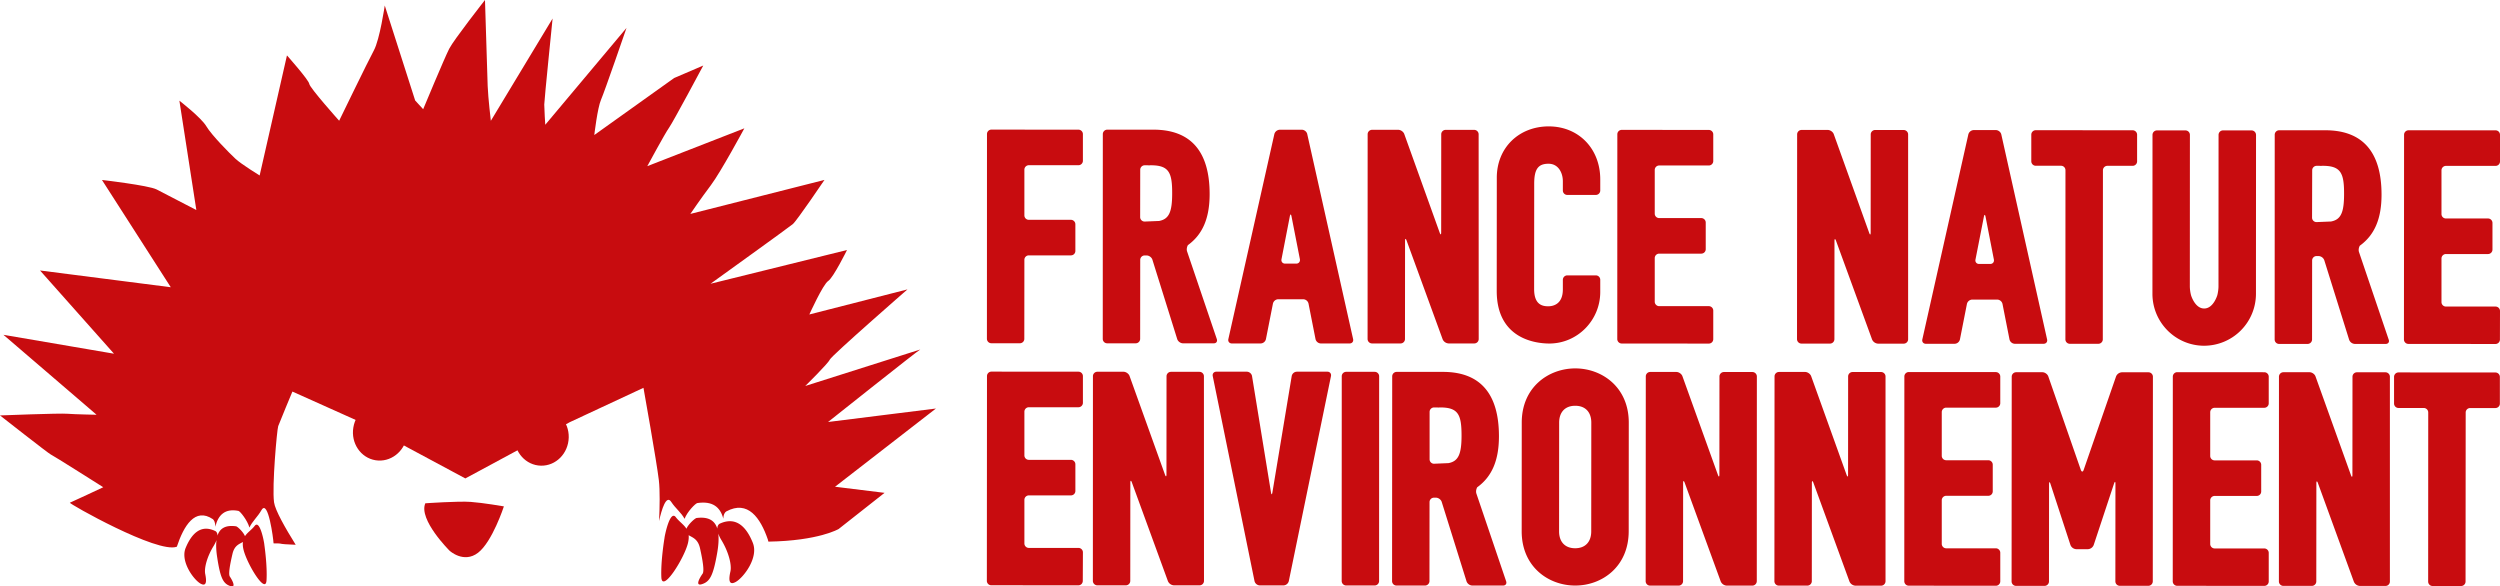
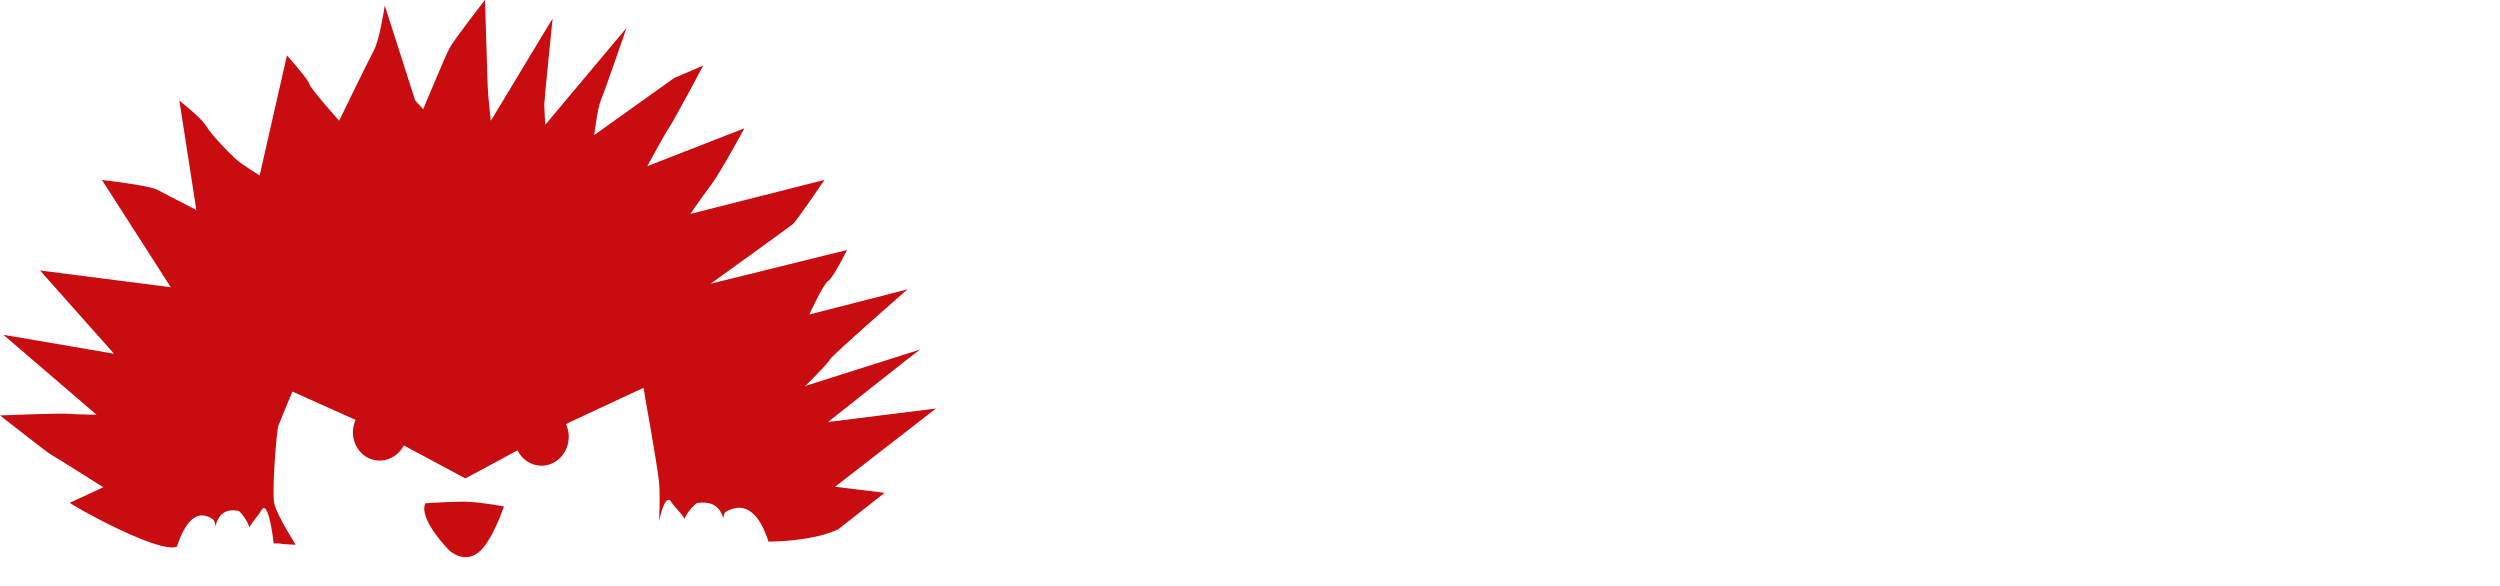
<svg xmlns="http://www.w3.org/2000/svg" width="243" height="57" fill="none">
  <g clip-path="url(#clip0)" fill="#C80C0F">
-     <path d="M185.47 32.973a.43.43 0 01-.431.43h-2.491a.674.674 0 01-.582-.404l-3.505-9.598c-.078-.221-.15-.209-.15.026l-.007 9.54a.43.43 0 01-.431.43H175.1a.435.435 0 01-.431-.43l.013-19.907c0-.235.196-.43.432-.43h2.543c.235 0 .497.182.582.404l3.445 9.598c.079.221.144.215.144-.026l.007-9.54a.43.43 0 01.431-.43h2.773c.235 0 .431.196.431.43v19.907zm6.545-7.74c-.046.235.111.424.353.424h1.085c.236 0 .399-.189.353-.424l-.81-4.166c-.046-.235-.118-.235-.164 0l-.817 4.166zm6.963 7.76c.052.234-.098.423-.34.423h-2.798a.55.55 0 01-.517-.424l-.68-3.449a.543.543 0 00-.516-.424h-2.426a.549.549 0 00-.516.424l-.68 3.45a.544.544 0 01-.517.423h-2.798c-.236 0-.393-.189-.34-.424l4.472-19.925a.565.565 0 01.529-.424h2.145c.235 0 .477.189.53.423l4.452 19.926zm5.414-.007c0 .235-.196.43-.432.43h-2.772a.43.43 0 01-.431-.43l.006-16.444a.43.43 0 00-.431-.43h-2.459a.435.435 0 01-.431-.43v-2.596c0-.235.196-.43.431-.43l9.422.006c.235 0 .431.196.431.43v2.596c0 .234-.196.43-.431.43h-2.459a.435.435 0 00-.431.43l-.013 16.438zm38.601.019c0 .235-.196.43-.431.43l-8.467-.006a.435.435 0 01-.432-.43l.013-19.906c0-.235.197-.43.432-.43l8.46.006a.43.43 0 01.432.43v2.595a.43.43 0 01-.432.43h-4.825a.435.435 0 00-.431.43v4.252c0 .241.196.43.431.43h4.093c.236 0 .432.196.432.43v2.596c0 .235-.196.43-.432.43h-4.093a.435.435 0 00-.431.43v4.245c0 .235.196.43.431.43h4.825c.236 0 .432.196.432.43l-.007 2.778zm-18.248-16.457c0-.234.196-.43.432-.43h.242c.065 0 .144.007.229.013v-.013h.13c1.759 0 2.073.717 2.066 2.739 0 1.786-.3 2.49-1.268 2.673l-1.412.058a.435.435 0 01-.432-.43l.013-4.61zm7.441 16.477l-2.89-8.522c-.066-.189-.026-.437.078-.62 1.432-1.036 2.112-2.62 2.112-4.961 0-4.147-1.831-6.253-5.453-6.26h-4.498a.435.435 0 00-.432.43L221.097 33c0 .241.196.43.431.43h2.773a.435.435 0 00.431-.43l.007-7.68a.43.43 0 01.431-.431h.19a.62.62 0 01.562.41l2.413 7.72a.62.62 0 00.562.411h2.988c.248 0 .379-.182.301-.404zm-13.338-20.35h-2.773a.435.435 0 00-.431.43l-.007 14.273v.477c0 .234-.052.619-.117.847 0 0-.373 1.285-1.275 1.285-.903 0-1.275-1.285-1.275-1.285a3.648 3.648 0 01-.118-.848v-.476l.007-14.272a.435.435 0 00-.432-.43h-2.772a.435.435 0 00-.432.43l-.006 14.266v1.186c0 2.785 2.255 5.047 5.028 5.047a5.046 5.046 0 005.034-5.04v-1.187l.007-14.266a.442.442 0 00-.438-.437zm-113.602 43.79a.43.43 0 01-.432.43l-8.46-.006a.43.43 0 01-.432-.43l.013-19.907c0-.234.197-.43.432-.43l8.46.007c.236 0 .432.195.432.43v2.595c0 .235-.196.43-.432.43h-4.825a.435.435 0 00-.431.43v4.252c0 .241.196.43.431.43h4.093c.236 0 .432.196.432.43v2.596a.43.43 0 01-.432.43h-4.093a.435.435 0 00-.431.43v4.245c0 .235.196.43.431.43h4.825c.236 0 .432.196.432.43l-.013 2.778zm11.782 0c0 .235-.196.43-.432.43h-2.491a.676.676 0 01-.582-.404l-3.504-9.597c-.078-.222-.15-.209-.15.026l-.007 9.545c0 .235-.196.43-.431.43h-2.773a.435.435 0 01-.431-.43l.006-19.9a.43.43 0 01.432-.43h2.543c.236 0 .497.183.582.404l3.446 9.598c.078.222.144.209.144-.026l.006-9.539c0-.235.196-.43.432-.43h2.772c.235 0 .431.195.431.43l.007 19.893zm8.245.013a.552.552 0 01-.523.424h-2.295a.55.55 0 01-.517-.424l-4.06-19.925c-.046-.235.111-.424.346-.424h2.969c.235 0 .464.189.503.424l1.844 11.312c.039.235.098.235.137 0l1.877-11.313a.523.523 0 01.503-.423h2.969c.235 0 .392.189.346.424l-4.099 19.925zm8.774 0a.43.43 0 01-.432.43h-2.772a.435.435 0 01-.431-.43l.006-19.906a.43.43 0 01.432-.43h2.772c.235 0 .431.195.431.43l-.006 19.906zm19.065-17.037c-.98 0-1.562.613-1.562 1.643l-.007 10.563c0 1.03.582 1.643 1.563 1.643s1.562-.613 1.562-1.643l.007-10.563c0-1.03-.582-1.643-1.563-1.643zm-.006 17.474c-2.583 0-5.198-1.812-5.198-5.275l.006-10.563c0-3.462 2.622-5.268 5.205-5.268s5.198 1.813 5.198 5.269l-.007 10.562c-.006 3.47-2.622 5.282-5.204 5.275zm17.653-.423c0 .234-.196.43-.431.43h-2.491a.674.674 0 01-.582-.404l-3.505-9.598c-.078-.222-.15-.209-.15.026l-.007 9.546c0 .234-.196.43-.431.43h-2.772a.43.43 0 01-.432-.43l.013-19.907a.43.43 0 01.432-.43h2.543c.235 0 .497.182.582.404l3.452 9.598c.079.222.144.209.144-.026l.006-9.54c0-.234.197-.43.432-.43h2.772c.236 0 .432.196.432.43l-.007 19.9zm12.514.006c0 .235-.196.43-.431.43h-2.491a.674.674 0 01-.582-.404l-3.505-9.598c-.078-.221-.15-.208-.15.026l-.007 9.54c0 .234-.196.43-.431.43h-2.772a.43.43 0 01-.432-.43l.013-19.907c0-.235.196-.43.432-.43h2.543c.235 0 .497.182.582.404l3.446 9.598c.078.222.144.209.144-.026l.006-9.54a.43.43 0 01.432-.43h2.772c.235 0 .431.196.431.43v19.907zm11.154.007a.43.43 0 01-.431.43l-8.467-.007a.435.435 0 01-.432-.43l.007-19.906c0-.235.196-.43.431-.43l8.461.006c.235 0 .431.195.431.43v2.595c0 .235-.196.43-.431.43h-4.825a.435.435 0 00-.432.43v4.252c0 .241.196.43.432.43h4.093c.235 0 .431.196.431.43v2.596a.43.43 0 01-.431.43h-4.093a.435.435 0 00-.432.43v4.245c0 .235.196.43.432.43h4.825c.235 0 .431.196.431.43v2.779zm14.823.006c0 .235-.197.43-.432.43h-2.772a.435.435 0 01-.432-.43l.007-9.487c0-.235-.059-.248-.137-.02l-1.975 5.967a.637.637 0 01-.569.41h-1.124a.644.644 0 01-.569-.41l-1.942-5.94c-.072-.229-.131-.216-.137.02l-.007 9.466c0 .235-.196.43-.431.43h-2.773a.435.435 0 01-.431-.43l.013-19.906c0-.234.196-.43.431-.43h2.55c.236 0 .497.182.576.41l3.158 9.077c.078.221.209.221.281 0l3.145-9.076a.649.649 0 01.575-.405h2.576c.236 0 .432.196.432.43l-.013 19.894zm11.271.006a.43.43 0 01-.431.43l-8.467-.006a.435.435 0 01-.432-.43l.007-19.906c0-.235.196-.43.431-.43l8.461.006c.235 0 .431.196.431.43v2.595c0 .235-.196.43-.431.43h-4.825a.435.435 0 00-.432.43v4.252c0 .241.196.43.432.43h4.093c.235 0 .431.196.431.43v2.596a.43.43 0 01-.431.43h-4.093a.435.435 0 00-.432.43v4.245c0 .235.196.43.432.43h4.825c.235 0 .431.196.431.43v2.779zm11.776.007a.43.43 0 01-.432.43h-2.484a.674.674 0 01-.582-.404l-3.498-9.598c-.078-.221-.15-.208-.15.026l-.007 9.54c0 .234-.196.43-.431.43h-2.773a.435.435 0 01-.431-.43l.006-19.907c0-.234.196-.43.432-.43h2.543c.236 0 .497.182.576.404l3.445 9.598c.079.222.144.209.144-.026l.007-9.54a.43.43 0 01.431-.43h2.772c.236 0 .432.196.432.43v19.907zm7.355.006c0 .235-.196.43-.431.43h-2.772a.43.43 0 01-.432-.43l.007-16.444a.435.435 0 00-.432-.43h-2.458a.435.435 0 01-.432-.43V36.63c0-.235.196-.43.432-.43l9.421.006c.236 0 .432.196.432.43v2.595c0 .235-.196.43-.432.43h-2.458a.435.435 0 00-.432.431l-.013 16.438zM138.957 40.034c0-.234.196-.43.432-.43h.242c.065 0 .143.007.228.013v-.013h.138c1.759 0 2.066.717 2.066 2.739 0 1.786-.301 2.49-1.269 2.673l-1.405.059a.43.43 0 01-.432-.43v-4.61zm7.441 16.47l-2.89-8.521c-.066-.19-.026-.437.078-.62 1.432-1.037 2.112-2.621 2.112-4.962 0-4.147-1.831-6.253-5.446-6.253h-4.499a.435.435 0 00-.431.43l-.013 19.907c0 .241.196.43.431.43h2.773a.435.435 0 00.431-.43l.007-7.68a.43.43 0 01.431-.431h.19c.235 0 .49.182.562.41l2.413 7.72a.62.62 0 00.562.411h2.994c.242 0 .373-.182.295-.41zm-46.834-23.57a.43.43 0 01-.431.43H96.36a.435.435 0 01-.432-.43l.007-19.906a.43.43 0 01.431-.43l8.46.006c.236 0 .432.195.432.43v2.595c0 .235-.196.43-.432.43h-4.825a.435.435 0 00-.431.43v4.447c0 .242.196.43.431.43h4.093c.236 0 .432.197.432.431v2.595a.43.43 0 01-.432.43h-4.093a.43.43 0 00-.431.431l-.007 7.68zM124.56 25.2c-.046.236.111.425.353.425h1.085c.236 0 .393-.19.353-.424l-.817-4.173c-.046-.235-.118-.235-.163 0l-.811 4.173zm6.963 7.76c.052.235-.098.424-.34.424h-2.798a.55.55 0 01-.517-.424l-.68-3.45a.543.543 0 00-.516-.423h-2.426a.545.545 0 00-.517.424l-.68 3.449a.542.542 0 01-.516.424h-2.798c-.236 0-.393-.19-.34-.424l4.472-19.926a.571.571 0 01.529-.424h2.145c.235 0 .477.19.523.424l4.459 19.926zm12.207-.007a.43.43 0 01-.432.43h-2.491a.676.676 0 01-.582-.404l-3.504-9.597c-.079-.222-.15-.209-.15.026l-.007 9.545a.43.43 0 01-.432.43h-2.772a.435.435 0 01-.431-.43l.006-19.906c0-.235.196-.43.432-.43h2.543c.236 0 .497.182.582.404l3.446 9.598c.078.221.144.208.144-.026l.006-9.54a.43.43 0 01.432-.43h2.772c.235 0 .431.196.431.43l.007 19.9zm22.799.013a.43.43 0 01-.432.43l-8.467-.006a.435.435 0 01-.431-.43l.006-19.907a.43.43 0 01.432-.43l8.46.007c.236 0 .432.195.432.43v2.595c0 .235-.196.43-.432.43h-4.825a.435.435 0 00-.431.43v4.252c0 .241.196.43.431.43h4.093c.235 0 .432.196.432.43v2.596c0 .241-.197.43-.432.43h-4.093a.435.435 0 00-.431.43v4.245c0 .235.196.43.431.43h4.825c.236 0 .432.196.432.43v2.778zm-55.699-16.47c0-.234.196-.43.431-.43h.249c.065 0 .143.006.228.013v-.013h.131c1.759 0 2.073.717 2.066 2.738 0 1.787-.301 2.491-1.268 2.674l-1.412.058a.435.435 0 01-.432-.43l.007-4.61zm7.447 16.47l-2.89-8.522c-.066-.189-.026-.436.078-.619 1.432-1.037 2.112-2.621 2.112-4.962 0-4.147-1.831-6.253-5.453-6.26h-4.498a.435.435 0 00-.432.431l-.006 19.906c0 .242.196.43.431.43h2.772a.435.435 0 00.432-.43l.007-7.68a.43.43 0 01.431-.43h.19c.235 0 .49.182.562.41l2.413 7.72c.071.228.326.41.562.41h2.988c.242.007.373-.175.301-.404zm32.272-20.682c-2.929 0-5.06 2.093-5.06 4.988v.43l-.007 10.152v.43c0 4.735 3.91 5.106 5.113 5.106 2.727 0 4.95-2.25 4.95-5.014v-1.18a.431.431 0 00-.432-.43h-2.772a.435.435 0 00-.432.43v.932c0 1.487-.994 1.643-1.425 1.643-.589 0-1.367-.176-1.367-1.669v-.43l.007-9.363v-.444c0-1.42.379-1.949 1.393-1.949.954 0 1.392.88 1.392 1.702v.899c0 .242.196.43.432.43h2.772a.43.43 0 00.432-.43V17.45c.006-2.994-2.093-5.158-4.996-5.165zM73.176 52.768c-.569-1.428-1.55-2.64-3.223-1.864-.066.032-.23.163-.23.482-.235-.77-.836-1.187-2.013-1.037-.15.02-.791.58-.987 1.044-.262-.418-.706-.691-1.033-1.122-.576-.763-1.099 1.891-1.099 2.015 0 0-.379 2.243-.307 3.827.078 1.585 2.269-1.91 2.596-3.364.065-.287.078-.522.059-.73.353.228.902.352 1.105 1.278.261 1.173.431 2.216.248 2.47-.183.248-.824 1.26-.052 1.011.765-.247 1.085-.84 1.464-2.992.13-.724.177-1.376.118-1.917.065.182.15.384.3.626.713 1.18 1.014 2.412.877 3.044-.144.633-.242 1.454.53 1.018.764-.444 2.222-2.36 1.647-3.789zm-55.13.489c.53-1.284 1.418-2.36 2.896-1.63.059.026.196.15.196.437.222-.69.765-1.056 1.811-.906.13.02.693.535.863.958.242-.371.641-.612.942-.997.523-.685.948 1.721.941 1.839 0 0 .301 2.034.21 3.462-.092 1.428-1.988-1.767-2.256-3.084a2.156 2.156 0 01-.04-.659c-.313.202-.804.3-1.006 1.135-.249 1.056-.419 2.001-.262 2.23.157.228.706 1.154.033.919-.68-.235-.955-.782-1.255-2.732-.105-.659-.138-1.245-.072-1.734-.06.163-.144.339-.275.56-.647 1.05-.942 2.165-.824 2.739.118.574.19 1.317-.49.913-.674-.411-1.942-2.165-1.412-3.45z" />
    <path d="M81.525 51.412l4.453-3.508-4.812-.593 9.807-7.603-10.487 1.31s8.794-6.995 8.964-7.047l-11.18 3.547s2.216-2.172 2.386-2.563c.17-.391 7.551-6.827 7.551-6.827l-9.539 2.439s1.32-2.921 1.83-3.254c.51-.332 1.831-3.012 1.831-3.012l-13.266 3.28s7.598-5.464 7.997-5.797c.398-.332 3.08-4.297 3.08-4.297l-13.038 3.306s1.026-1.506 1.994-2.79c.968-1.285 3.256-5.53 3.256-5.53l-9.435 3.678s1.72-3.189 2.119-3.743c.399-.56 3.321-6.038 3.321-6.038l-2.83 1.213-7.762 5.542s.308-2.634.648-3.416c.346-.783 2.484-6.997 2.484-6.997L53 12.128s-.098-1.52-.098-1.97c.006-.45.81-8.358.81-8.358l-6.002 9.943s-.261-2.19-.307-3.371C47.356 7.192 47.141 0 47.141 0s-3.021 3.847-3.479 4.74c-.457.893-2.53 5.875-2.53 5.875l-.778-.848L37.399.535s-.484 3.305-1.06 4.368c-.575 1.063-3.373 6.833-3.373 6.833s-2.85-3.188-2.903-3.58c-.052-.39-2.17-2.77-2.17-2.77l-2.655 11.671s-1.779-1.095-2.335-1.61c-.555-.51-2.347-2.322-2.844-3.17-.497-.847-2.622-2.49-2.622-2.49l1.648 10.628s-3.08-1.598-3.864-2.002c-.785-.398-5.309-.92-5.309-.92l6.689 10.427-12.71-1.63 7.191 8.091L.333 32.543l9.056 7.772s-2.125-.04-2.85-.098C5.805 40.152 0 40.38 0 40.38s4.753 3.73 4.923 3.788c.17.059 5.113 3.189 5.113 3.189s-3.073 1.447-3.243 1.506c-.17.052 8.54 4.988 10.396 4.277.674-2.028 1.765-3.847 3.498-2.68.072.052.248.255.242.737.281-1.167.955-1.793 2.249-1.539.163.033.863.9 1.066 1.617.3-.632.797-1.036 1.17-1.688.66-1.155 1.164 2.907 1.164 3.103 0 0 .006.046.013.124.38 0 .608.007.64.02.158.052.687.084 1.511.117-1-1.604-2-3.358-2.105-4.127-.21-1.578.287-7.075.405-7.407.118-.34 1.38-3.358 1.38-3.358l6.525 2.927 10.284 5.516 5.368-2.895 4.754-2.556h-.007l7.199-3.357s1.288 7.198 1.497 8.997c.111.972.085 2.589.02 3.952.248-1.122.7-2.608 1.183-1.858.412.632.968 1.03 1.295 1.643.248-.678 1.052-1.5 1.242-1.533 1.478-.221 2.23.391 2.524 1.52.006-.463.202-.659.287-.705 2.1-1.14 3.322.633 4.04 2.726.027.072.04.143.053.209 4.904-.079 6.84-1.233 6.84-1.233z" />
    <path d="M39.556 42.401c-.248 1.526-1.621 2.57-3.06 2.334-1.438-.234-2.406-1.662-2.15-3.188.248-1.526 1.62-2.569 3.06-2.334 1.438.234 2.399 1.662 2.15 3.188zm15.724.131c-.039 1.545-1.248 2.764-2.706 2.732-1.458-.033-2.609-1.311-2.576-2.856.039-1.546 1.249-2.765 2.707-2.732 1.458.032 2.615 1.31 2.576 2.856zm-13.939 6.389s3.237-.228 4.42-.136c1.183.084 3.217.436 3.217.436s-1.125 3.45-2.517 4.512c-1.393 1.063-2.76-.202-2.76-.202s-3.046-3.025-2.36-4.61z" />
  </g>
  <defs>
    <clipPath id="clip0">
      <path fill="#fff" d="M0 0h243v57H0z" />
    </clipPath>
  </defs>
</svg>